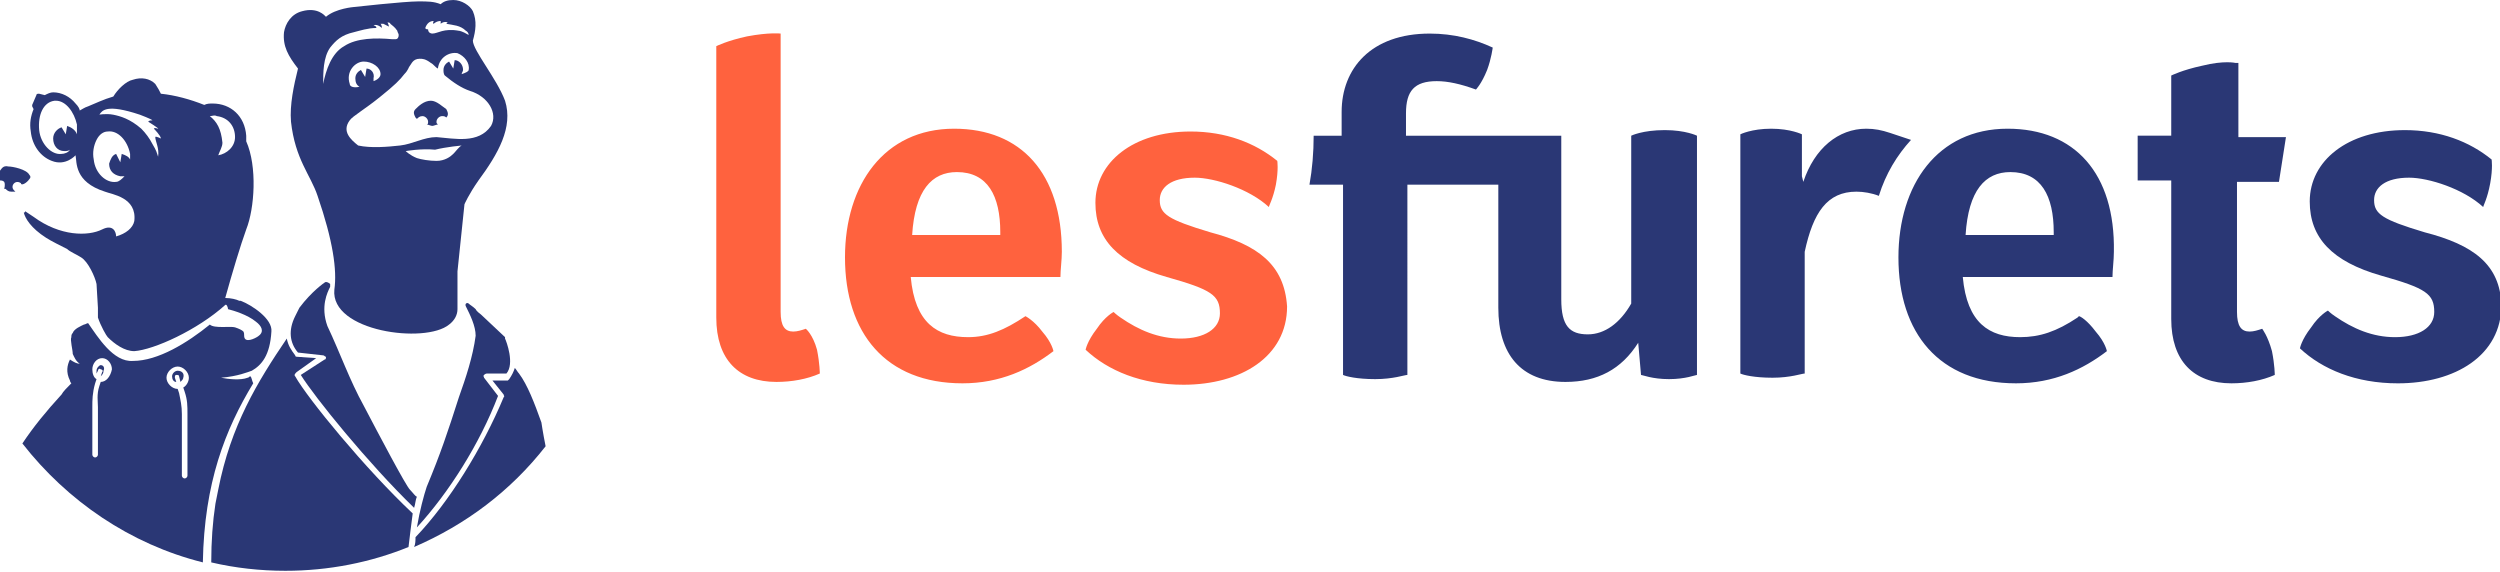
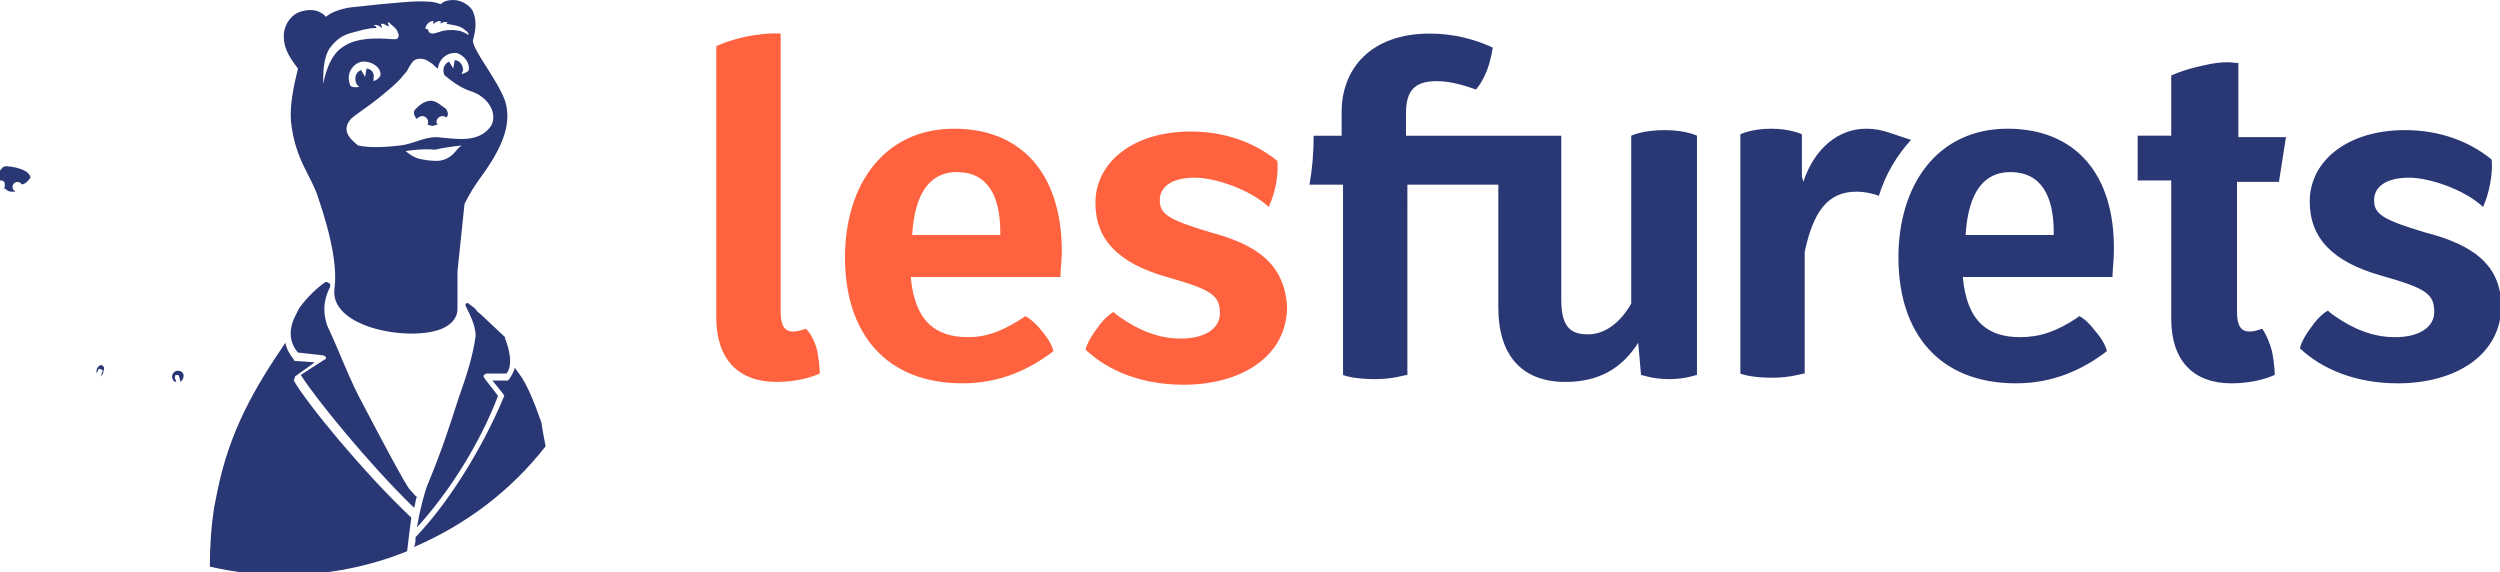
<svg xmlns="http://www.w3.org/2000/svg" id="lesfurets-logo_svg__Logo" x="0" y="0" viewBox="0 0 178.7 40.9" xml:space="preserve" height="343.313" width="1500">
  <style>.lesfurets-logo_svg__st0{fill:#ff623e}.lesfurets-logo_svg__st1{fill:#2a3775}</style>
  <path class="lesfurets-logo_svg__st0" d="M57.6 23.5c-.3.1-.6.2-.9.2-.6 0-.9-.4-.9-1.4V2.4s-.8-.1-2.4.2c-1.4.3-2.2.7-2.2.7v19.4c0 3 1.6 4.6 4.3 4.6 1.1 0 2.2-.2 3.1-.6 0 0 0-.7-.2-1.7-.3-1.1-.8-1.5-.8-1.5zM68.2 9.2c-5 0-7.8 4-7.8 9.2 0 5.4 2.9 9 8.4 9 2.7 0 4.8-1 6.5-2.3 0 0-.1-.6-.8-1.4-.6-.8-1.2-1.1-1.2-1.1-1.5 1-2.7 1.5-4.1 1.5-2.2 0-3.8-1-4.1-4.3h10.7c0-.5.1-1.2.1-1.8 0-5.6-2.9-8.8-7.7-8.8zm3.2 7.6h-6.2c.2-3.2 1.4-4.5 3.2-4.5 2.2 0 3.1 1.7 3.1 4.3v.2zM86.5 16.6c-3-.9-3.6-1.3-3.6-2.3 0-.9.8-1.6 2.5-1.6 1.4 0 3.9.8 5.3 2.1 0-.1.3-.6.5-1.6.2-1.1.1-1.7.1-1.7-1.6-1.3-3.7-2.1-6.2-2.1-4.1 0-6.8 2.2-6.8 5.1 0 2.6 1.6 4.3 5.1 5.3 3.2.9 3.8 1.3 3.8 2.6 0 1.1-1.1 1.8-2.8 1.8-1.6 0-3-.6-4.3-1.5-.3-.2-.5-.4-.5-.4s-.6.3-1.2 1.2c-.7.9-.8 1.5-.8 1.5 1.6 1.5 4 2.5 7 2.5 4.1 0 7.4-2 7.4-5.6-.2-3-2.1-4.4-5.5-5.3z" fill="#FF623E" />
  <path class="lesfurets-logo_svg__st1" d="M135.1 9.5c-.6-.2-1.1-.3-1.7-.3-2 0-3.7 1.4-4.5 3.8l-.1-.4v-3s-.8-.4-2.2-.4c-1.4 0-2.2.4-2.2.4v17.1c.2.1 1 .3 2.3.3 1.3 0 2.1-.3 2.3-.3V18c.6-2.8 1.6-4.3 3.7-4.3.5 0 1.1.1 1.6.3.5-1.6 1.3-2.9 2.3-4l-1.5-.5zM159.8 4.5s-.8-.2-2.4.2c-1.4.3-2.2.7-2.2.7v4.3h-2.4v3.2h2.4v9.9c0 3 1.6 4.6 4.3 4.6 1.1 0 2.2-.2 3.1-.6 0 0 0-.7-.2-1.7-.3-1.1-.7-1.6-.7-1.6-.3.1-.6.2-.9.2-.6 0-.9-.4-.9-1.4V13h3l.5-3.2H160V4.5zM116.6 9.7v12c-.8 1.4-1.9 2.2-3.1 2.2-1.3 0-1.9-.6-1.9-2.5V9.7h-11.1V8.1c0-1.6.6-2.3 2.2-2.3.8 0 1.7.2 2.8.6 0 0 .4-.4.8-1.4.3-.8.4-1.6.4-1.6-1.3-.6-2.8-1-4.5-1-4.2 0-6.3 2.5-6.3 5.6v1.7h-2c0 1.2-.1 2.4-.3 3.5H96v13.6c.2.1 1 .3 2.3.3 1.3 0 2.1-.3 2.3-.3V13.2h6.5V22c0 3.3 1.6 5.3 4.8 5.3 2.3 0 4-.9 5.2-2.8l.2 2.3c.1 0 .8.3 2 .3s1.9-.3 2-.3V9.7s-.8-.4-2.3-.4c-1.6 0-2.4.4-2.4.4zM143.5 9.2c-5 0-7.8 4-7.8 9.2 0 5.4 2.9 9 8.4 9 2.7 0 4.8-1 6.5-2.3 0 0-.1-.6-.8-1.4-.6-.8-1.1-1.1-1.2-1.1l-.1.1c-1.5 1-2.7 1.4-4.1 1.4-2.2 0-3.8-1-4.1-4.3H151c0-.5.1-1.2.1-1.8.1-5.6-2.8-8.8-7.6-8.8zm3.2 7.6h-6.2c.2-3.2 1.4-4.5 3.2-4.5 2.2 0 3.1 1.7 3.1 4.3v.2zM173.3 16.6c-3-.9-3.6-1.3-3.6-2.3 0-.9.8-1.6 2.5-1.6 1.4 0 3.9.8 5.3 2.1 0-.1.3-.6.5-1.7s.1-1.7.1-1.7c-1.6-1.3-3.7-2.1-6.2-2.1-4.1 0-6.8 2.2-6.8 5.1 0 2.6 1.6 4.3 5.1 5.3 3.2.9 3.8 1.3 3.8 2.6 0 1.1-1.1 1.8-2.8 1.8-1.6 0-3-.6-4.3-1.5-.3-.2-.5-.4-.5-.4s-.6.3-1.2 1.2c-.7.9-.8 1.5-.8 1.5 1.6 1.5 4 2.5 7 2.5 4.1 0 7.4-2 7.4-5.6-.1-2.9-2-4.3-5.5-5.2z" fill="#2A3775" />
-   <circle cx="20.4" cy="17.2" r="23.7" style="" fill="none" />
  <path class="lesfurets-logo_svg__st1" d="M2.1 12.8c.1-.1.1-.2 0-.3-.2-.4-1.2-.6-1.5-.6-.4-.1-.5.2-.6.3v.7c.1 0 .2 0 .3.1.1.2 0 .5 0 .5h.1c.1.1.2.2.4.2h.3l-.1-.1c-.3-.3.1-.8.5-.5 0 .2.4 0 .6-.3z" fill="#2A3775" />
-   <path class="lesfurets-logo_svg__st1" d="M17.9 26.9c-.1 0-.1.1-.2.1-.5.2-1.4.1-1.9 0 1.2-.1 1.9-.4 2.2-.5.7-.4 1.3-1.1 1.4-2.8.1-.9-1.4-1.9-2.2-2.2h-.1c-.2-.1-.6-.2-1-.2.5-1.8 1.1-3.8 1.5-4.9.6-1.5.8-4.5 0-6.3v-.4c-.1-1.4-1.1-2.3-2.4-2.3-.2 0-.4 0-.6.1-1-.4-2.1-.7-3.1-.8-.1-.2-.2-.4-.4-.7-.4-.4-1-.5-1.6-.3-.5.1-1.1.7-1.4 1.2-.7.2-1.3.5-1.8.7-.3.1-.4.2-.6.3 0-.1-.1-.3-.3-.5-.4-.5-1-.8-1.6-.8-.2 0-.4.1-.6.2l-.4-.1c-.1 0-.2 0-.2.1l-.3.7v.1l.1.2c-.2.5-.3 1-.2 1.6.1 1 .7 1.8 1.5 2.1 1 .4 1.7-.4 1.7-.4.1.5-.1 1.9 2.1 2.6.5.2 2.3.4 2.1 2.1-.1.5-.6.9-1.3 1.1 0-.3-.2-.9-1-.5-1 .5-3 .5-4.9-.9l-.6-.4s0 .1-.1.1c.1.4.5 1.1 1.6 1.8.3.2 1.1.6 1.5.8.2.2.7.4 1 .6.5.3 1 1.4 1.1 1.9 0 .2.1 1.5.1 1.7v.7c.2.6.6 1.3.7 1.4.5.5 1.2 1 1.9 1 1.4-.1 4.5-1.5 6.5-3.3.1-.1.2.2.2.3.4.1 1.4.4 2 .9.4.3.6.7.2 1-.1.1-.8.5-1 .2-.1-.2 0-.3-.1-.5-.1-.1-.3-.2-.6-.3-.3-.1-1.5.1-1.8-.2-1.6 1.3-3.7 2.6-5.5 2.6-1.4.1-2.5-1.7-3.2-2.7-.1 0-.2.1-.3.1-.2.1-.7.3-.8.6-.1.1-.1.2-.1.3-.1.2.1.9.1 1.2.1.2.2.5.5.7-.2 0-.4-.1-.7-.3-.2.4-.3.9 0 1.5 0 .1.1.2.1.2-.3.3-.6.6-.7.8-1.1 1.2-2 2.3-2.8 3.5 3.2 4.1 7.7 7.2 12.9 8.5.1-5.7 1.6-9.5 3.6-12.8-.1-.2-.1-.4-.2-.5zM5.5 9.6c-.1-.3-.4-.5-.7-.6l-.1.6-.3-.5c-.3.1-.6.4-.6.8 0 .5.3.9.8.9.1 0 .3 0 .4-.1-.1.2-.4.3-.6.3-.7.1-1.5-.7-1.6-1.7-.1-1.1.3-2 1.1-2.1H4c.7 0 1.3.8 1.5 1.7v.7zm-3.2 6 .1.1-.1-.1zM8.7 11l-.1.6-.3-.6c-.3.1-.4.4-.5.7 0 .5.3.8.8.9h.3c-.2.2-.4.4-.6.4-.7.1-1.5-.6-1.6-1.6-.1-.5 0-1 .2-1.4.2-.4.5-.6.8-.6.7-.1 1.4.6 1.6 1.6v.4c-.1-.2-.3-.3-.6-.4zm2.6.2c-.1-.3-.1-.4-.4-.9-.2-.4-.5-.8-.8-1.1-.8-.7-1.5-.9-2-1-.5-.1-1.1 0-1 0 .2-.3.5-.8 2.9 0 0 0 .8.3.9.4-.3 0-.3.1-.3.1s.8.5.7.5c-.3-.1-.3 0-.3 0s.5.5.5.7c0 0-.4-.2-.4-.1 0 .3.3.8.2 1.4zM15 8.3c.2 0 .3-.1.5 0 .8.1 1.3.7 1.3 1.5 0 .7-.6 1.2-1.2 1.3.1-.3.3-.6.3-.9-.1-1-.4-1.5-.9-1.9zm-7.8 19-.1.3c-.2.6-.1 1.1-.1 1.5v3.4c0 .1-.1.2-.2.2s-.2-.1-.2-.2v-3.4c0-.5 0-1 .2-1.7l.1-.3c-.2-.1-.3-.4-.3-.7 0-.4.3-.8.7-.8.4 0 .7.4.7.8-.1.5-.4.9-.8.9zm6 .7c.2.6.2 1 .2 1.6V34c0 .1-.1.2-.2.2s-.2-.1-.2-.2v-4.4c0-.6-.1-1-.2-1.5l-.1-.3c-.4 0-.8-.4-.8-.8s.4-.8.8-.8.8.4.8.8c0 .3-.2.6-.4.7l.1.3z" fill="#2A3775" />
  <path class="lesfurets-logo_svg__st1" d="M7.2 26.1c-.1 0-.3.2-.3.4v.2l.1-.2c0-.1.1-.2.2-.1.1 0 .2.1.1.2l-.1.3c.1-.1.2-.2.2-.4.1-.2 0-.4-.2-.4zM12.7 26.5c-.2 0-.4.2-.4.4s.1.4.3.4l-.1-.3c0-.1 0-.2.1-.2s.2 0 .2.1l.1.4c.1-.1.2-.2.2-.3.1-.3-.1-.5-.4-.5zM20.8 8.7c.3 2.7 1.4 3.8 1.9 5.3 1.1 3.2 1.4 5.3 1.2 6.7-.3 3 6.5 3.9 8.2 2.5.4-.3.6-.7.6-1.1v-2.7l.5-4.8s.3-.7 1-1.7c1.4-1.9 2.5-3.8 1.9-5.7-.6-1.6-2.3-3.6-2.3-4.3.2-.7.3-1.4 0-2.1-.2-.4-.8-.8-1.4-.8-.4 0-.7.1-.9.3-.5-.2-.9-.2-1.6-.2-1 0-4.6.4-4.6.4s-1.3.1-2 .7c-.1-.1-.6-.7-1.7-.4-.8.2-1.2.9-1.3 1.5-.1 1 .3 1.7 1 2.6-.3 1.2-.6 2.6-.5 3.8zM32.4 11c-.2.2-.6.5-1.2.5-.5 0-1.1-.1-1.4-.2-.5-.2-.8-.5-.8-.5s1.1-.2 2.1-.1c.8-.2 1.9-.3 1.9-.3-.2.1-.4.4-.6.6zm-2-9c.1-.3.3-.5.6-.5-.1.2 0 .2 0 .2s.2-.2.5-.2v.2s.2-.2.5-.1l-.1.1c.5.1 1 .1 1.4.5.2.1.2.3.2.3-.5-.3-.7-.3-.7-.3-1.1-.2-1.5.2-1.9.2 0 0-.3 0-.3-.3-.2 0-.2-.1-.2-.1zm-1.5 3.3c.3-.3.3-.5.4-.6.1-.1.2-.5.7-.5.2 0 .4 0 .8.3.2.1.3.3.5.4.1-.8.8-1.2 1.4-1.1.5.2.9.7.8 1.2 0 .1-.2.2-.5.3 0-.1.1-.2.1-.3 0-.4-.3-.7-.6-.7l-.1.6-.3-.5c-.2.1-.4.3-.4.6 0 .1 0 .3.1.4.6.5 1.2.9 1.8 1.1 1.3.4 2 1.6 1.5 2.5-.9 1.3-2.6.9-3.9.8-.9 0-1.7.5-2.6.6-.9.1-2.1.2-3 0-.5-.4-1.2-1-.6-1.8.2-.3 1.1-.8 2.2-1.7 1-.8 1.4-1.2 1.7-1.6zm-2.7-.4-.1.6-.3-.5c-.2.1-.4.3-.4.6s.1.5.3.6c-.4.1-.7 0-.7-.2-.3-.9.4-1.6 1-1.6s1.2.4 1.2.9c0 .2-.2.4-.5.5v-.2c.1-.4-.2-.7-.5-.7zm-2.6-1.5c.4-.5.8-.9 1.7-1.1.4-.1 1-.3 1.6-.3 0-.1 0-.1-.2-.2.3-.1.6.2.6.2s0-.2-.1-.3h.2l.4.2s0-.1-.1-.3c0 0 .2 0 .2.1.1.1.3.2.5.5 0 .1.1.2.1.3 0 .2-.1.3-.2.3H28c-1.1-.1-2.5-.1-3.4.5-.9.5-1.3 1.7-1.5 2.7 0-.8 0-1.9.5-2.6z" fill="#2A3775" />
  <path class="lesfurets-logo_svg__st1" d="M29.8 8.5c.1-.1.2-.2.4-.2s.4.2.4.4c0 .1 0 .2-.1.2.1 0 .3.1.4.1.1 0 .3-.1.4-.1-.1-.1-.1-.1-.1-.2 0-.2.2-.4.4-.4.1 0 .2 0 .3.1.2-.2.1-.4 0-.6-.3-.2-.7-.6-1.1-.6-.5 0-.9.4-1.1.6-.2.2-.1.4 0 .6l.1.1zM34.8 26.7h1.4c.6-.7 0-2.3-.1-2.5v-.1l-1.7-1.6c-.1-.1-.3-.2-.4-.4-.2-.2-.4-.3-.5-.4-.1-.1-.3 0-.2.2.3.6.7 1.4.7 2.1-.2 1.5-.7 3-1.2 4.4-.8 2.5-1.3 4-2.3 6.4-.2.6-.5 1.7-.7 2.9 2.3-2.5 4.5-6 5.8-9.4l-1-1.3c0-.1-.1-.1 0-.2 0 0 .1-.1.2-.1zM23.2 25.7l-1.7 1.1c1 1.6 4.8 6.3 8.1 9.5.1-.3.1-.6.2-.8-.1 0-.3-.3-.5-.5-.3-.3-2.2-3.9-3.3-6-1-1.8-1.7-3.8-2.6-5.7-.5-1.4 0-2.4.2-2.8v-.2c-.1-.1-.3-.2-.4-.1 0 0-.9.6-1.8 1.8l-.3.6c-.5 1-.4 1.9.2 2.6l1.8.2c.1 0 .1.1.2.1 0 .1 0 .2-.1.2z" fill="#2A3775" />
-   <path class="lesfurets-logo_svg__st1" d="M21.1 26.9c-.1-.1 0-.2.1-.3l1.4-1-1.4-.1s-.1 0-.1-.1c-.3-.4-.5-.7-.6-1.2-2.1 3.1-4 6.2-4.9 10.8l-.2 1c-.2 1.3-.3 2.7-.3 4.2 1.7.4 3.5.6 5.3.6 3.1 0 6.1-.6 8.8-1.7.1-.8.2-1.7.3-2.4-3.4-3.2-7.5-8.2-8.4-9.8zM38.7 30.2c-.5-1.4-1-2.7-1.6-3.5-.1-.1-.2-.3-.3-.4-.1.3-.2.5-.4.8l-.1.1h-1.1l.8 1c0 .1.1.1 0 .2-1.5 3.6-3.9 7.5-6.3 10 0 .2 0 .5-.1.7 3.7-1.6 6.9-4 9.4-7.2-.2-1-.3-1.7-.3-1.7z" fill="#2A3775" />
+   <path class="lesfurets-logo_svg__st1" d="M21.1 26.9l1.4-1-1.4-.1s-.1 0-.1-.1c-.3-.4-.5-.7-.6-1.2-2.1 3.1-4 6.2-4.9 10.8l-.2 1c-.2 1.3-.3 2.7-.3 4.2 1.7.4 3.5.6 5.3.6 3.1 0 6.1-.6 8.8-1.7.1-.8.2-1.7.3-2.4-3.4-3.2-7.5-8.2-8.4-9.8zM38.7 30.2c-.5-1.4-1-2.7-1.6-3.5-.1-.1-.2-.3-.3-.4-.1.3-.2.5-.4.8l-.1.1h-1.1l.8 1c0 .1.1.1 0 .2-1.5 3.6-3.9 7.5-6.3 10 0 .2 0 .5-.1.7 3.7-1.6 6.9-4 9.4-7.2-.2-1-.3-1.7-.3-1.7z" fill="#2A3775" />
</svg>